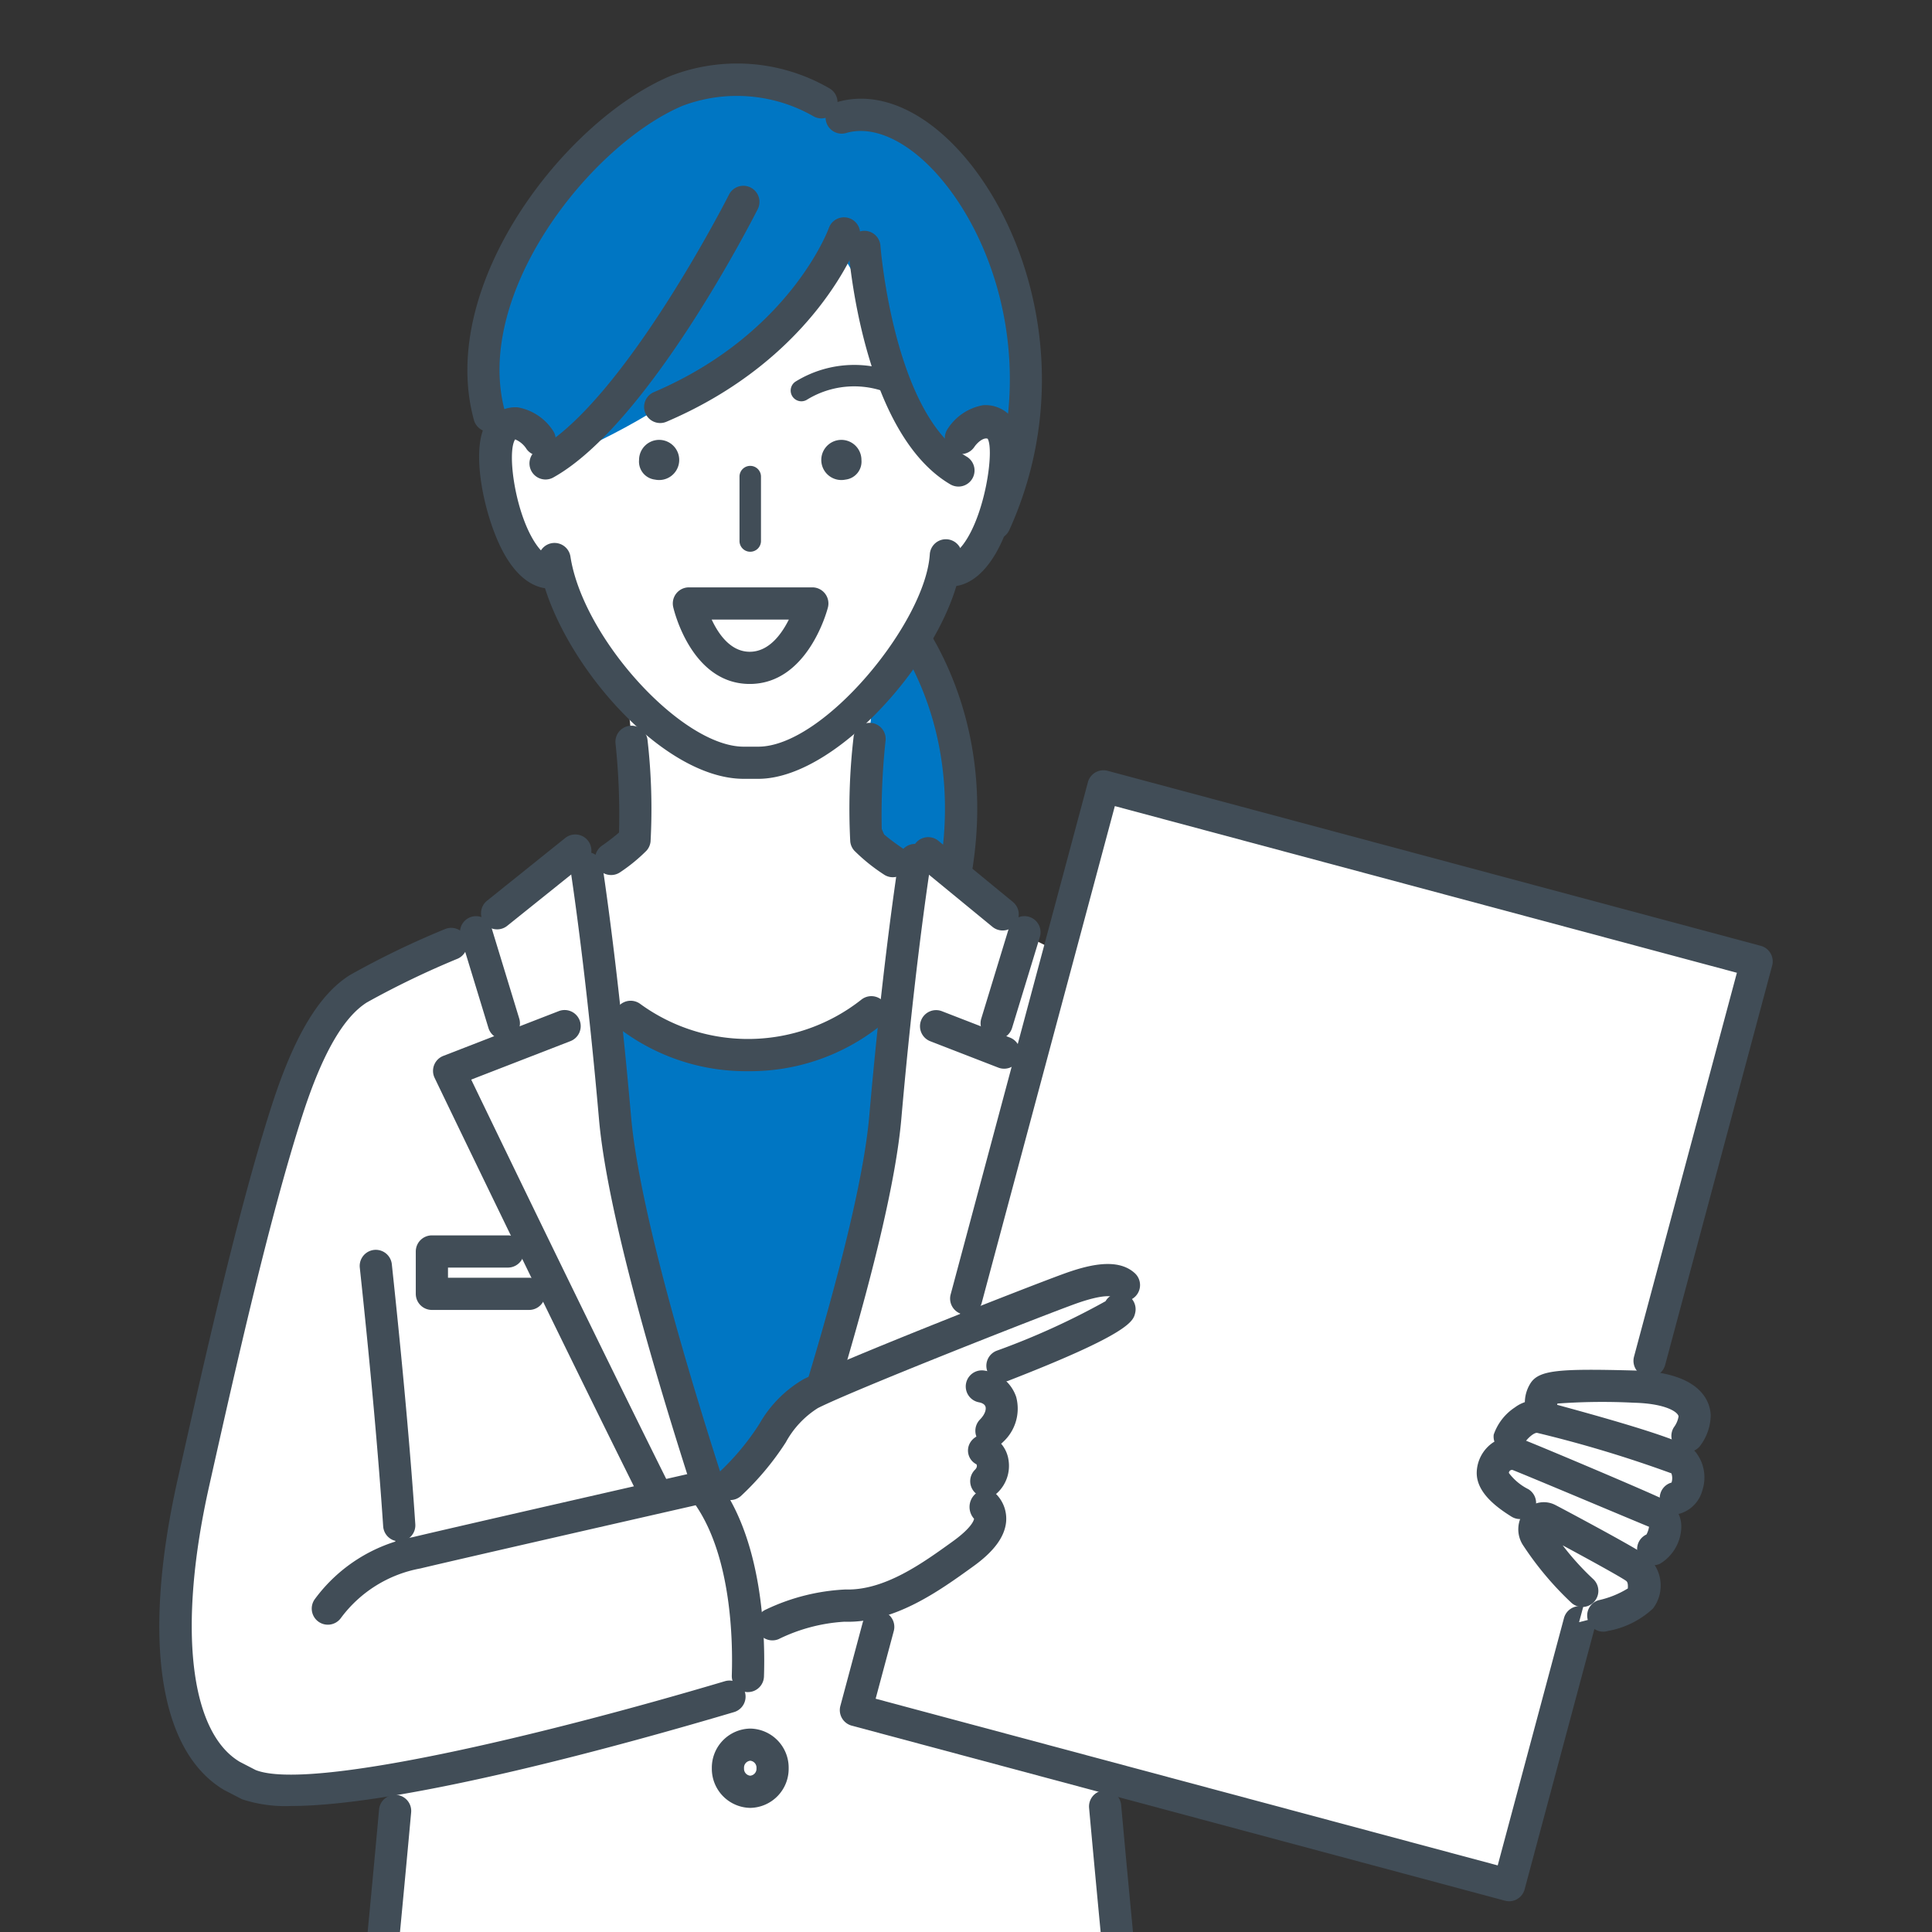
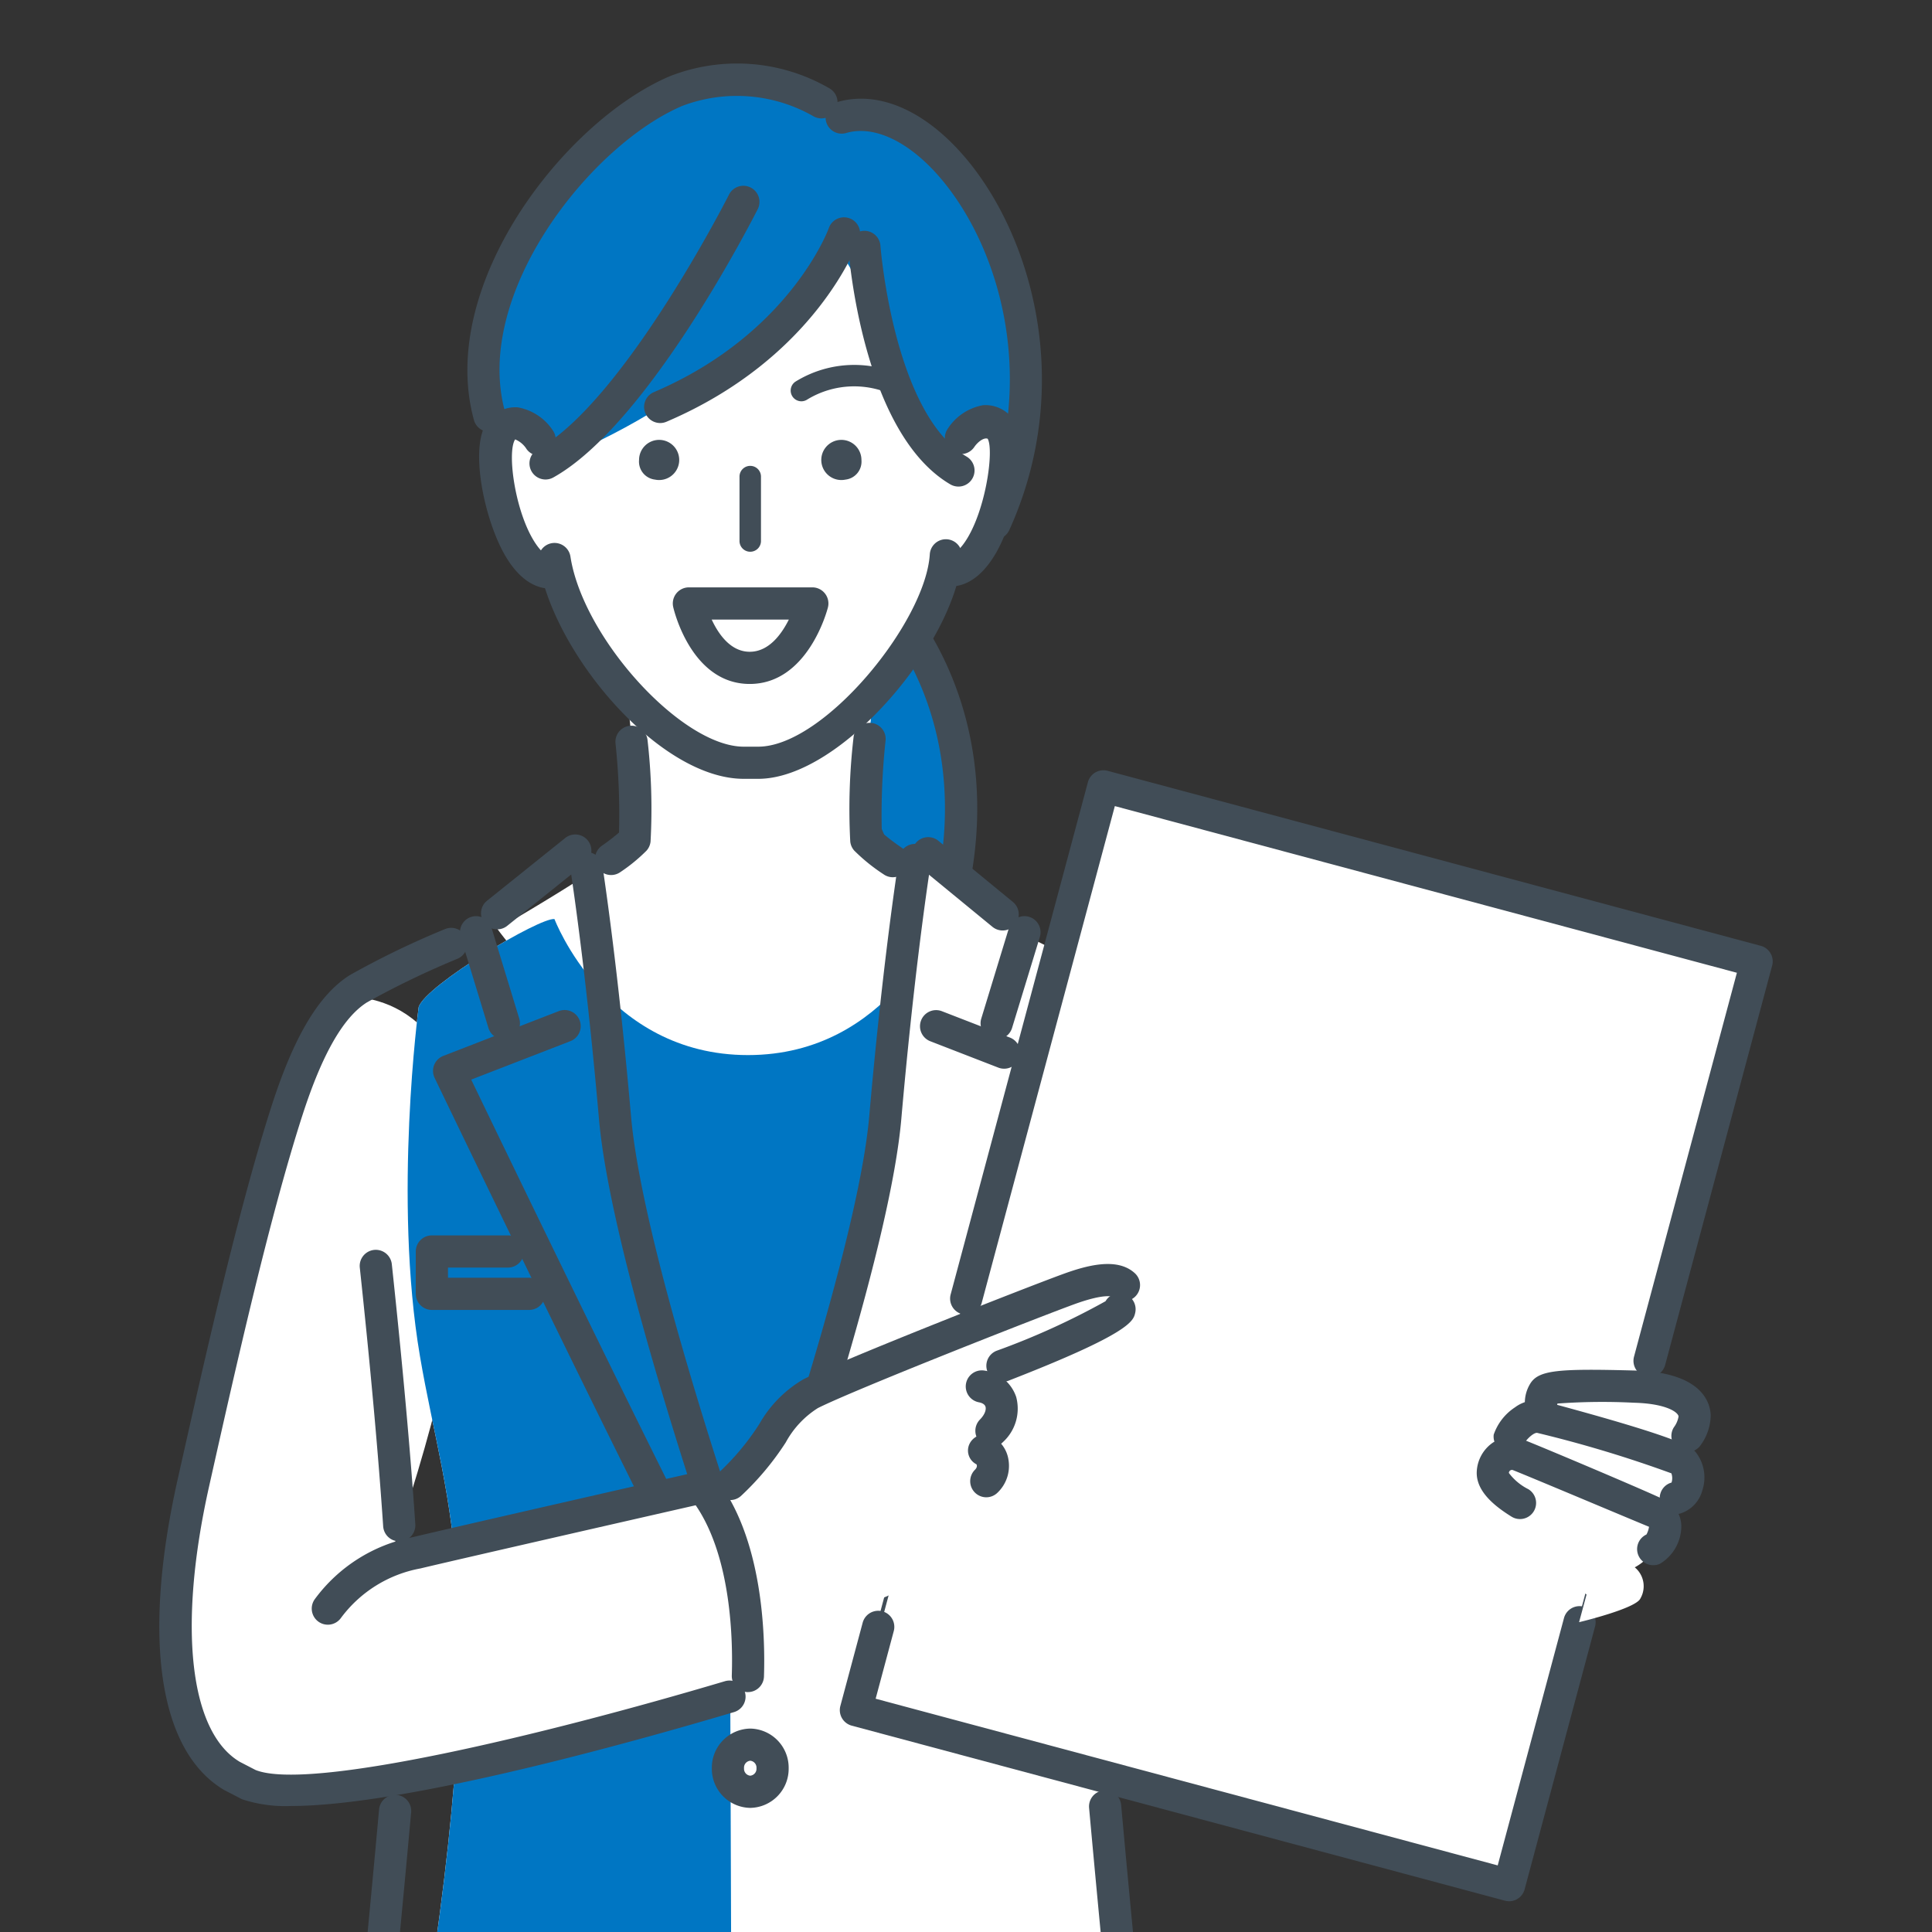
<svg xmlns="http://www.w3.org/2000/svg" id="can01" width="129.232" height="129.232" viewBox="0 0 129.232 129.232">
  <rect x="0" y="0" width="129.232" height="129.232" fill="#333333" stroke="none" />
  <defs>
    <clipPath id="clip-path">
      <rect id="長方形_4640" data-name="長方形 4640" width="129.232" height="129.232" fill="none" />
    </clipPath>
  </defs>
  <g id="グループ_600" data-name="グループ 600" clip-path="url(#clip-path)">
    <path id="パス_12286" data-name="パス 12286" d="M219.762,160.32s8.675,9.206,2.3,24.433l-7.613-17.7Z" transform="translate(-160.134 -119.714)" fill="#0076c3" />
    <path id="パス_12287" data-name="パス 12287" d="M216.587,156.068a1.077,1.077,0,0,1,.784.338c.374.4,9.08,9.9,2.511,25.587a1.077,1.077,0,0,1-1.983.01l-7.613-17.7a1.077,1.077,0,0,1,.144-1.093l5.312-6.728a1.077,1.077,0,0,1,.8-.409Zm2.231,22.619c3.386-10.375-.451-17.333-2.225-19.811l-4.074,5.161Z" transform="translate(-156.959 -116.539)" fill="#414d57" />
    <path id="パス_12288" data-name="パス 12288" d="M150.8,23.823c-14.59-10.387-27.364,15.341-23.55,19.949,11.9,14.38,28.239,17.637,33.79,7.2S160.528,22.7,150.8,23.823" transform="translate(-94.513 -15.96)" fill="#0076c3" />
    <path id="パス_12289" data-name="パス 12289" d="M156.039,188.885a59.466,59.466,0,0,1,.495-9.49c2-2.175-18.483-2.175-16.488,0a59.469,59.469,0,0,1,.495,9.491c-1.381,1.533-9.159,6-9.159,6s7.5,10.488,16.908,10.488S165.2,194.887,165.2,194.887s-7.779-4.47-9.16-6" transform="translate(-98.105 -132.74)" fill="#fff" />
    <path id="パス_12290" data-name="パス 12290" d="M148.125,85.78c4.249,0,7.039-3.258,8.414-4.914a28.259,28.259,0,0,0,4.077-6.523,9.2,9.2,0,0,0,.547-1.922c2.962.6,4.861-8.1,3.613-9.466s-2.61.643-2.61.643l-.007.056c.287-4.382.358-8.332.358-8.332-7.5-20.037-28.87,0-28.87,0s.072,3.95.358,8.332L134,63.6s-1.353-2.02-2.609-.643.6,10.538,3.559,9.935a70.808,70.808,0,0,0,4.207,7.725c.617.854,4.392,5.165,8.97,5.165" transform="translate(-97.816 -34.661)" fill="#fff" />
    <path id="パス_12291" data-name="パス 12291" d="M220.138,118.907a1.343,1.343,0,1,1,1.068-1.315,1.211,1.211,0,0,1-1.068,1.315" transform="translate(-163.584 -86.826)" fill="#414d57" />
    <path id="パス_12292" data-name="パス 12292" d="M169.842,118.907a1.343,1.343,0,1,0-1.068-1.315,1.211,1.211,0,0,0,1.068,1.315" transform="translate(-126.027 -86.826)" fill="#414d57" />
    <path id="パス_12293" data-name="パス 12293" d="M181.939,159.375H190.2s-1.1,4.308-4.187,4.308-4.069-4.308-4.069-4.308" transform="translate(-135.858 -119.009)" fill="#fff" />
    <path id="パス_12294" data-name="パス 12294" d="M178.764,155.123h8.256a1.077,1.077,0,0,1,1.043,1.343c-.053.209-1.352,5.118-5.23,5.118-3.9,0-5.071-4.935-5.119-5.145a1.077,1.077,0,0,1,1.05-1.316Zm6.685,2.154h-5.161c.457.982,1.27,2.154,2.545,2.154S184.957,158.263,185.449,157.277Z" transform="translate(-132.683 -115.834)" fill="#414d57" />
    <path id="線_60" data-name="線 60" d="M-2.117,2.909a.718.718,0,0,1-.718-.718V-2.117a.718.718,0,0,1,.718-.718.718.718,0,0,1,.718.718V2.191A.718.718,0,0,1-2.117,2.909Z" transform="translate(52.301 33.997)" fill="#414d57" />
    <path id="パス_12295" data-name="パス 12295" d="M156.9,158.43h-.971c-5.679,0-12.767-8.447-13.715-14.519a1.077,1.077,0,1,1,2.128-.332c.853,5.459,7.459,12.7,11.587,12.7h.971c4.392,0,11.188-8.322,11.477-12.866a1.077,1.077,0,0,1,2.15.137C170.165,149.2,162.495,158.43,156.9,158.43Z" transform="translate(-106.183 -106.334)" fill="#414d57" />
    <path id="パス_12296" data-name="パス 12296" d="M227.184,201.161a1.072,1.072,0,0,1-.615-.194,12.219,12.219,0,0,1-1.962-1.584,1.077,1.077,0,0,1-.271-.609,41.584,41.584,0,0,1,.221-6.982,1.077,1.077,0,0,1,2.145.192,46.255,46.255,0,0,0-.255,6.189A15.836,15.836,0,0,0,227.8,199.2a1.077,1.077,0,0,1-.617,1.96Z" transform="translate(-167.462 -142.482)" fill="#414d57" />
    <path id="パス_12297" data-name="パス 12297" d="M158.215,201.646a1.077,1.077,0,0,1-.624-1.955,14.386,14.386,0,0,0,1.152-.886,45.016,45.016,0,0,0-.236-5.976,1.077,1.077,0,1,1,2.146-.188,40.491,40.491,0,0,1,.2,6.766,1.077,1.077,0,0,1-.271.609,11.307,11.307,0,0,1-1.746,1.432A1.072,1.072,0,0,1,158.215,201.646Z" transform="translate(-117.337 -143.115)" fill="#414d57" />
    <path id="パス_12298" data-name="パス 12298" d="M229.308,55.541a1.077,1.077,0,0,1-.98-1.522c4.019-8.857,1.4-18.01-2.739-22.766-2.053-2.36-4.376-3.446-6.215-2.9a1.077,1.077,0,0,1-.609-2.066c2.71-.8,5.79.5,8.45,3.556,4.573,5.259,7.486,15.348,3.075,25.07A1.077,1.077,0,0,1,229.308,55.541Z" transform="translate(-162.779 -19.454)" fill="#414d57" />
    <path id="パス_12299" data-name="パス 12299" d="M209.535,98.749a.718.718,0,0,1-.4-1.315,7.478,7.478,0,0,1,7.472-.228.718.718,0,1,1-.7,1.256,6.032,6.032,0,0,0-5.984.169A.717.717,0,0,1,209.535,98.749Z" transform="translate(-155.927 -71.906)" fill="#414d57" />
    <path id="パス_12300" data-name="パス 12300" d="M124.914,41.306a1.077,1.077,0,0,1-1.038-.793c-2.48-9.052,6.1-20.019,13.1-22.995a12.316,12.316,0,0,1,10.724.835,1.077,1.077,0,0,1-1.144,1.825,10.309,10.309,0,0,0-8.737-.678c-6.154,2.617-14.023,12.575-11.867,20.443a1.078,1.078,0,0,1-1.039,1.362Z" transform="translate(-92.175 -12.418)" fill="#414d57" />
    <path id="パス_12301" data-name="パス 12301" d="M161.874,36.485C154.851,51.948,139.2,56.964,139.2,56.964s-3.732-6.754.017-13.22c2.662-4.59,12.1-12.452,22.662-7.259" transform="translate(-102.705 -25.967)" fill="#0076c3" />
    <path id="パス_12302" data-name="パス 12302" d="M140.9,68.672a1.077,1.077,0,0,1-.526-2.018c5.778-3.222,12.735-16.913,12.8-17.05a1.077,1.077,0,0,1,1.923.97c-.3.587-7.326,14.419-13.679,17.961A1.072,1.072,0,0,1,140.9,68.672Z" transform="translate(-104.405 -36.598)" fill="#414d57" />
    <path id="パス_12303" data-name="パス 12303" d="M193.089,36.347c10.045,6.433,11.549,19.269,14.471,20.508s5.754-23.194-14.471-20.508" transform="translate(-144.184 -26.987)" fill="#0076c3" />
    <path id="パス_12304" data-name="パス 12304" d="M231.391,78.02a1.072,1.072,0,0,1-.544-.148c-5.85-3.433-6.785-15.314-6.822-15.818a1.077,1.077,0,0,1,2.148-.158c.008.112.887,11.256,5.764,14.119a1.077,1.077,0,0,1-.546,2.006Z" transform="translate(-167.282 -45.474)" fill="#414d57" />
    <path id="パス_12305" data-name="パス 12305" d="M171.187,71.164a1.077,1.077,0,0,1-.423-2.068c9.085-3.878,11.68-10.9,11.7-10.973a1.077,1.077,0,0,1,2.032.715c-.113.323-2.891,7.97-12.891,12.239A1.074,1.074,0,0,1,171.187,71.164Z" transform="translate(-127.024 -42.867)" fill="#414d57" />
    <path id="パス_12306" data-name="パス 12306" d="M246.762,119.117a2.551,2.551,0,0,1-.606-.073,1.077,1.077,0,1,1,.513-2.092c.345.085.751-.378.963-.661,1.47-1.968,2.082-6.286,1.63-7.059-.277-.1-.69.25-.892.551a1.077,1.077,0,1,1-1.789-1.2,3.556,3.556,0,0,1,2.388-1.595,2.3,2.3,0,0,1,1.912.826c1.419,1.555.328,6.72-1.109,9.14C248.725,118.718,247.582,119.117,246.762,119.117Z" transform="translate(-183.197 -79.886)" fill="#414d57" />
    <path id="パス_12307" data-name="パス 12307" d="M131.3,119.683c-.82,0-1.963-.4-3.009-2.161-1.437-2.42-2.528-7.585-1.109-9.141a2.3,2.3,0,0,1,1.912-.826,3.557,3.557,0,0,1,2.388,1.595,1.077,1.077,0,0,1-1.787,1.2,1.642,1.642,0,0,0-.765-.65c-.581.868.031,5.186,1.5,7.154.212.283.618.746.963.661a1.077,1.077,0,0,1,.513,2.092A2.551,2.551,0,0,1,131.3,119.683Z" transform="translate(-94.471 -80.309)" fill="#414d57" />
    <path id="パス_12308" data-name="パス 12308" d="M65.906,278.546c.974-13.81-5.356-15.4-8.313-15.348-1.132.984-2.582,3.8-3.819,7.645-2.279,7.074-4.569,17.363-6.252,24.861-2.6,11.567-1.005,19.969,5.075,20.361,2.984.192,12.335-23.708,13.309-37.518" transform="translate(-34.591 -196.534)" fill="#fff" />
    <path id="パス_12309" data-name="パス 12309" d="M117.485,242.712s3.447,9.1,12.944,9.1,12.944-9.1,12.944-9.1c.971-.126,8.579,4.4,9.079,5.881,0,0,1.981,12.2.121,23-1.778,10.322-5.134,17.174.2,48.688l-44.616-.177c5.465-32.046,2.1-37.731.33-48.157-1.8-10.585-.083-23.353-.083-23.353.5-1.479,8.109-6.007,9.08-5.881" transform="translate(-80.397 -181.237)" fill="#fff" />
    <path id="パス_12310" data-name="パス 12310" d="M117.485,242.712s3.447,9.1,12.944,9.1,12.944-9.1,12.944-9.1c.971-.126,8.579,4.4,9.079,5.881,0,0,1.981,12.2.121,23-1.778,10.322-5.134,17.174.2,48.688l-44.616-.177c5.465-32.046,2.1-37.731.33-48.157-1.8-10.585-.083-23.353-.083-23.353.5-1.479,8.109-6.007,9.08-5.881" transform="translate(-80.397 -181.237)" fill="#0076c3" />
-     <path id="パス_12311" data-name="パス 12311" d="M171.182,268.059a13.967,13.967,0,0,1-8.5-2.777,1.077,1.077,0,0,1,1.283-1.73,12.247,12.247,0,0,0,14.816-.29,1.077,1.077,0,0,1,1.346,1.681A13.964,13.964,0,0,1,171.182,268.059Z" transform="translate(-121.15 -196.407)" fill="#414d57" />
    <path id="パス_12312" data-name="パス 12312" d="M205.373,223.023s-1.136,6.671-2.151,18.271-10.389,36.64-10.389,36.64l.279,80.96,32.068,1.673s-7.011-68.181-7.808-79.707,3.988-47.66,3.988-47.66-4.24-1.818-7.791-3.6-8.2-6.574-8.2-6.574" transform="translate(-143.992 -166.536)" fill="#fff" />
-     <path id="パス_12313" data-name="パス 12313" d="M95.581,223.023s1.136,6.671,2.151,18.271,10.389,36.64,10.389,36.64l-.279,80.96-32.068,1.673s7.011-68.181,7.808-79.707-3.988-47.66-3.988-47.66,4.24-1.818,7.791-3.6,8.2-6.574,8.2-6.574" transform="translate(-56.582 -166.536)" fill="#fff" />
    <path id="楕円形_111" data-name="楕円形 111" d="M-1.682-4.252A2.615,2.615,0,0,1,.887-1.6a2.615,2.615,0,0,1-2.57,2.653A2.615,2.615,0,0,1-4.252-1.6,2.615,2.615,0,0,1-1.682-4.252Zm0,3.151a.463.463,0,0,0,.416-.5.463.463,0,0,0-.416-.5.463.463,0,0,0-.416.5A.463.463,0,0,0-1.682-1.1Z" transform="translate(51.867 119.877)" fill="#414d57" />
    <path id="パス_12314" data-name="パス 12314" d="M134.593,548.107h-.056l-27.859-1.454-4.4-.095-29.624,1.549a1.077,1.077,0,0,1-1.127-1.186c.054-.521,5.373-52.281,7.234-72.869a1.077,1.077,0,1,1,2.145.194c-1.7,18.8-6.282,63.581-7.109,71.644l28.448-1.484,4.512.1,26.636,1.389c-.832-8.113-5.463-53.377-7.139-71.983a1.077,1.077,0,0,1,2.145-.193c1.834,20.359,7.211,72.681,7.265,73.207a1.077,1.077,0,0,1-1.071,1.187Z" transform="translate(-53.406 -352.999)" fill="#414d57" />
    <path id="線_61" data-name="線 61" d="M1.374-.334A1.074,1.074,0,0,1,.985-.407l-4.55-1.764A1.077,1.077,0,0,1-4.18-3.565,1.077,1.077,0,0,1-2.787-4.18l4.55,1.764a1.077,1.077,0,0,1,.615,1.393A1.077,1.077,0,0,1,1.374-.334Z" transform="translate(65.792 71.82)" fill="#414d57" />
    <path id="線_62" data-name="線 62" d="M1.806,1.99a1.072,1.072,0,0,1-.683-.244L-3.858-2.343a1.077,1.077,0,0,1-.149-1.516,1.077,1.077,0,0,1,1.516-.149L2.49.081A1.077,1.077,0,0,1,1.806,1.99Z" transform="translate(65.262 60.25)" fill="#414d57" />
    <path id="パス_12315" data-name="パス 12315" d="M162.628,275.242h0a1.077,1.077,0,0,1-1.017-.722c-1.925-5.517-8.266-24.216-9.052-33.2-.72-8.234-1.5-13.962-1.9-16.643a1.077,1.077,0,0,1,2.13-.318c.4,2.706,1.189,8.483,1.914,16.773.658,7.526,5.4,22.29,7.924,29.723,2.78-8.167,7.379-22.5,8.01-29.723.788-9.008,1.655-15.089,1.991-17.286a1.077,1.077,0,1,1,2.129.326c-.333,2.176-1.192,8.2-1.975,17.148-.712,8.137-6.032,24.293-9.14,33.2A1.077,1.077,0,0,1,162.628,275.242Z" transform="translate(-112.493 -166.468)" fill="#414d57" />
    <path id="線_63" data-name="線 63" d="M-3.174,2.095a1.075,1.075,0,0,1-.841-.4A1.077,1.077,0,0,1-3.849.178L1.378-4.015a1.077,1.077,0,0,1,1.514.166,1.077,1.077,0,0,1-.166,1.514L-2.5,1.858A1.072,1.072,0,0,1-3.174,2.095Z" transform="translate(36.429 60.07)" fill="#414d57" />
    <path id="線_64" data-name="線 64" d="M-3.176,3.989a1.077,1.077,0,0,1-.315-.047A1.077,1.077,0,0,1-4.206,2.6L-2.347-3.49A1.077,1.077,0,0,1-1-4.206,1.077,1.077,0,0,1-.287-2.861L-2.146,3.226A1.077,1.077,0,0,1-3.176,3.989Z" transform="translate(69.843 65.535)" fill="#414d57" />
    <path id="パス_12316" data-name="パス 12316" d="M134.128,309.584a1.076,1.076,0,0,1-.919-.514c-2.6-4.236-18.081-36.4-18.739-37.77a1.077,1.077,0,0,1,.581-1.471l7.711-2.99a1.077,1.077,0,1,1,.779,2.008l-6.624,2.568c2.751,5.705,15.843,32.8,18.128,36.527a1.077,1.077,0,0,1-.917,1.64Z" transform="translate(-85.398 -199.2)" fill="#414d57" />
    <path id="線_65" data-name="線 65" d="M-1.318,3.989a1.077,1.077,0,0,1-1.03-.763L-4.206-2.861A1.077,1.077,0,0,1-3.49-4.206a1.077,1.077,0,0,1,1.344.716L-.287,2.6A1.077,1.077,0,0,1-1,3.942,1.077,1.077,0,0,1-1.318,3.989Z" transform="translate(35.02 65.535)" fill="#414d57" />
    <path id="パス_12317" data-name="パス 12317" d="M117.378,331.249h-6.5a1.077,1.077,0,0,1-1.077-1.077v-2.833a1.077,1.077,0,0,1,1.077-1.077h5.085a1.077,1.077,0,1,1,0,2.154h-4.008v.679h5.425a1.077,1.077,0,0,1,0,2.154Z" transform="translate(-81.989 -243.627)" fill="#414d57" />
    <rect id="長方形_4638" data-name="長方形 4638" width="63.97" height="45.231" transform="matrix(0.259, -0.966, 0.966, 0.259, 57.252, 114.391)" fill="#fff" />
    <path id="長方形_4639" data-name="長方形 4639" d="M0,0H64.223V45.485H0ZM63.97.253H.253V45.231H63.97Z" transform="matrix(0.259, -0.966, 0.966, 0.259, 57.097, 114.48)" fill="#414d57" />
    <path id="パス_12318" data-name="パス 12318" d="M266.56,443.922a1.077,1.077,0,0,1-.279-.037l-43.69-11.707a1.077,1.077,0,0,1-.762-1.319l1.492-5.567a1.077,1.077,0,0,1,2.081.557l-1.213,4.527,41.61,11.149,4.433-16.543a1.077,1.077,0,1,1,2.081.557L267.6,443.124a1.077,1.077,0,0,1-1.04.8Z" transform="translate(-165.617 -316.748)" fill="#414d57" />
    <path id="パス_12319" data-name="パス 12319" d="M297.726,244.006a1.078,1.078,0,0,1-1.041-1.356l6.881-25.679-41.609-11.149-8.895,33.194a1.077,1.077,0,1,1-2.08-.557l9.173-34.235a1.077,1.077,0,0,1,1.319-.762l43.69,11.707a1.077,1.077,0,0,1,.762,1.319l-7.159,26.719A1.077,1.077,0,0,1,297.726,244.006Z" transform="translate(-187.385 -151.902)" fill="#414d57" />
    <path id="パス_12320" data-name="パス 12320" d="M406.6,370.163s1.142-1.211,1.1-2.155-1.131-1.878-4.028-1.954-5.74-.138-6.049.363a1.063,1.063,0,0,0,.546,1.664s-2.458-.192-2.779,1.006.521,1.54.521,1.54-1.478.071-1.715,1.174,3.246,2.912,3.246,2.912a1.045,1.045,0,0,0-.415,1.114c.137.8,2.432,3.336,3.444,4.132l-.5,1.851s3.8-.907,4.1-1.585a1.638,1.638,0,0,0-.375-2.085,3.457,3.457,0,0,0,1.758-3.73s2.518-1.776,1.138-4.246" transform="translate(-294.346 -273.301)" fill="#fff" />
-     <path id="パス_12321" data-name="パス 12321" d="M406.689,405.387a1.083,1.083,0,0,1-1.039-.765,1.068,1.068,0,0,1,.711-1.338,6.29,6.29,0,0,0,1.96-.788c.022-.364-.036-.454-.138-.524-.485-.33-2.682-1.531-4.22-2.359a17.916,17.916,0,0,0,2.024,2.24,1.077,1.077,0,1,1-1.429,1.612,21.217,21.217,0,0,1-3.212-3.81,1.944,1.944,0,0,1,.119-2.384,1.676,1.676,0,0,1,2.008-.357c.393.2,5.038,2.676,5.921,3.277a2.547,2.547,0,0,1,.612,3.645,5.935,5.935,0,0,1-3.006,1.5A1.087,1.087,0,0,1,406.689,405.387Z" transform="translate(-299.435 -296.244)" fill="#414d57" />
    <path id="パス_12322" data-name="パス 12322" d="M401.79,388.139a1.077,1.077,0,0,1-.452-2.055,1.614,1.614,0,0,0,.171-.515c-.987-.4-8.035-3.374-9.128-3.8a.208.208,0,0,0-.247.2,3.689,3.689,0,0,0,1.3,1.084,1.077,1.077,0,1,1-1.142,1.826c-1.008-.63-2.343-1.623-2.308-2.962a2.5,2.5,0,0,1,1.069-1.971,2.248,2.248,0,0,1,2.114-.18c1.14.444,8.245,3.441,9.377,4a1.96,1.96,0,0,1,1.123,1.844,2.945,2.945,0,0,1-1.421,2.431A1.074,1.074,0,0,1,401.79,388.139Z" transform="translate(-291.205 -283.442)" fill="#414d57" />
    <path id="パス_12323" data-name="パス 12323" d="M406.648,377.44a1.077,1.077,0,0,1-.289-2.115.974.974,0,0,0-.01-.617A81.877,81.877,0,0,0,397.364,372c-.238-.013-.67.4-.844.68a1.077,1.077,0,0,1-2.056-.561,3.564,3.564,0,0,1,1.422-1.825,2.331,2.331,0,0,1,1.959-.4c9.366,2.51,9.851,3.075,10.14,3.412a2.733,2.733,0,0,1,.438,2.526,2.213,2.213,0,0,1-1.486,1.565A1.079,1.079,0,0,1,406.648,377.44Z" transform="translate(-294.549 -276.156)" fill="#414d57" />
    <path id="パス_12324" data-name="パス 12324" d="M413.582,367.258a1.077,1.077,0,0,1-.907-1.656,1.654,1.654,0,0,0,.31-.719c-.011-.264-.776-.864-2.98-.922a41.613,41.613,0,0,0-5.122.055,1.151,1.151,0,0,1-1.07.954,1.041,1.041,0,0,1-1.109-1,2.442,2.442,0,0,1,.364-1.289c.568-.919,1.92-1.007,6.994-.874,4.474.117,5.04,2.128,5.075,2.987a3.47,3.47,0,0,1-.646,1.965A1.076,1.076,0,0,1,413.582,367.258Z" transform="translate(-300.707 -270.132)" fill="#414d57" />
    <path id="パス_12325" data-name="パス 12325" d="M97.638,349.563a1.077,1.077,0,0,1-1.073-1c-.322-4.792-.848-10.615-1.564-17.308a1.077,1.077,0,0,1,2.142-.229c.719,6.721,1.247,12.572,1.571,17.393a1.077,1.077,0,0,1-1,1.147Z" transform="translate(-70.934 -246.462)" fill="#414d57" />
    <path id="パス_12326" data-name="パス 12326" d="M180.546,352.986c4.4-3.075,4.552-6.1,7.016-7.34s14.656-6.043,17.237-6.986,3.55-.69,3.94-.007-.138,1.464-3.189,2.853-7.5,3.358-7.5,3.358,2.288.441,2.453,1.777-1.6,2.453-1.6,2.453,1.366,1.223.414,2.513c0,0,1.63,2.972-1.073,4.3s-5.345,4.01-8.379,3.917-8.64,3.084-8.64,3.084c-.877-2.112-5.082-6.843-.677-9.919" transform="translate(-133.342 -252.424)" fill="#fff" />
    <path id="パス_12327" data-name="パス 12327" d="M61.69,412.43c5.655,2.268,33.153-6.151,33.153-6.151s.865-9.034-2.981-13.793c0,0-20.661,4.01-21.1,4.956,0,0-14.725,12.72-9.069,14.988" transform="translate(-45.1 -293.077)" fill="#fff" />
-     <path id="パス_12328" data-name="パス 12328" d="M200.809,403.545a1.077,1.077,0,0,1-.414-2.072,13.851,13.851,0,0,1,5.3-1.332c2.608.08,5.141-1.747,7.175-3.214,1.34-.966,1.423-1.463,1.428-1.517a1.177,1.177,0,0,1,.022-1.6,1.031,1.031,0,0,1,1.483-.021,2.343,2.343,0,0,1,.638,1.84c-.1,1-.816,1.97-2.185,2.957-2.3,1.662-5.287,3.813-8.627,3.711a11.536,11.536,0,0,0-4.411,1.168A1.073,1.073,0,0,1,200.809,403.545Z" transform="translate(-149.143 -293.82)" fill="#414d57" />
    <path id="パス_12329" data-name="パス 12329" d="M256.9,383.062a1.077,1.077,0,0,1-.759-1.841c.211-.21.1-.364.1-.365a1.031,1.031,0,0,1-.438-1.418,1.112,1.112,0,0,1,1.486-.448,2.143,2.143,0,0,1,1.1,1.6,2.479,2.479,0,0,1-.735,2.16A1.074,1.074,0,0,1,256.9,383.062Z" transform="translate(-190.926 -282.908)" fill="#414d57" />
    <path id="パス_12330" data-name="パス 12330" d="M256.775,367.031a1.077,1.077,0,0,1-.769-1.831c.358-.365.423-.693.369-.862-.061-.193-.3-.265-.439-.291a1.077,1.077,0,0,1,.393-2.118,2.627,2.627,0,0,1,2.1,1.76,3.029,3.029,0,0,1-.885,3.019A1.074,1.074,0,0,1,256.775,367.031Z" transform="translate(-190.456 -270.247)" fill="#414d57" />
    <path id="パス_12331" data-name="パス 12331" d="M261.576,347.454a1.077,1.077,0,0,1-.391-2.081,49.349,49.349,0,0,0,7.286-3.314,1.077,1.077,0,0,1,1.982.782c-.125.542-.314,1.362-8.487,4.54A1.075,1.075,0,0,1,261.576,347.454Z" transform="translate(-194.52 -255.021)" fill="#414d57" />
    <path id="パス_12332" data-name="パス 12332" d="M189.681,349.6a1.077,1.077,0,0,1-.725-1.874,16.845,16.845,0,0,0,2.663-3.2,8.078,8.078,0,0,1,2.95-3c2.5-1.265,14.659-6.052,17.353-7.037,1.616-.591,3.623-1.134,4.8-.083a1.077,1.077,0,1,1-1.434,1.607s-.482-.284-2.626.5c-2.592.947-14.734,5.73-17.121,6.936a6.218,6.218,0,0,0-2.145,2.293,18.919,18.919,0,0,1-2.99,3.577A1.073,1.073,0,0,1,189.681,349.6Z" transform="translate(-140.835 -249.261)" fill="#414d57" />
    <path id="パス_12333" data-name="パス 12333" d="M111.537,403.3H111.5a1.077,1.077,0,0,1-1.04-1.112c.077-2.316-.019-7.887-2.415-11.386-3.144.716-16.158,3.683-18.41,4.226a8.533,8.533,0,0,0-5.318,3.311,1.077,1.077,0,1,1-1.732-1.28,10.653,10.653,0,0,1,6.544-4.125c2.569-.62,19.121-4.388,19.121-4.388a1.077,1.077,0,0,1,1.077.373c3.233,4,3.375,10.663,3.285,13.34A1.077,1.077,0,0,1,111.537,403.3Z" transform="translate(-61.51 -290.115)" fill="#414d57" />
    <path id="パス_12334" data-name="パス 12334" d="M50.859,303.767a9.233,9.233,0,0,1-3.269-.451l-1.2-.62c-4.379-2.6-5.492-10.167-3.1-20.8l.139-.621c1.649-7.346,3.906-17.407,6.138-24.334,1.505-4.673,3.169-7.455,5.237-8.754a57.5,57.5,0,0,1,6.363-3.077,1.077,1.077,0,0,1,.85,1.979,58.036,58.036,0,0,0-6.067,2.922c-1.593,1-3.01,3.484-4.333,7.591-2.2,6.834-4.447,16.839-6.087,24.145l-.139.621c-2.105,9.378-1.32,16.446,2.049,18.446l1.056.546c3.563,1.423,19.153-2.3,31.392-5.939a1.077,1.077,0,0,1,.613,2.065C73.553,299.548,58.426,303.767,50.859,303.767Z" transform="translate(-31.4 -182.964)" fill="#414d57" />
  </g>
</svg>